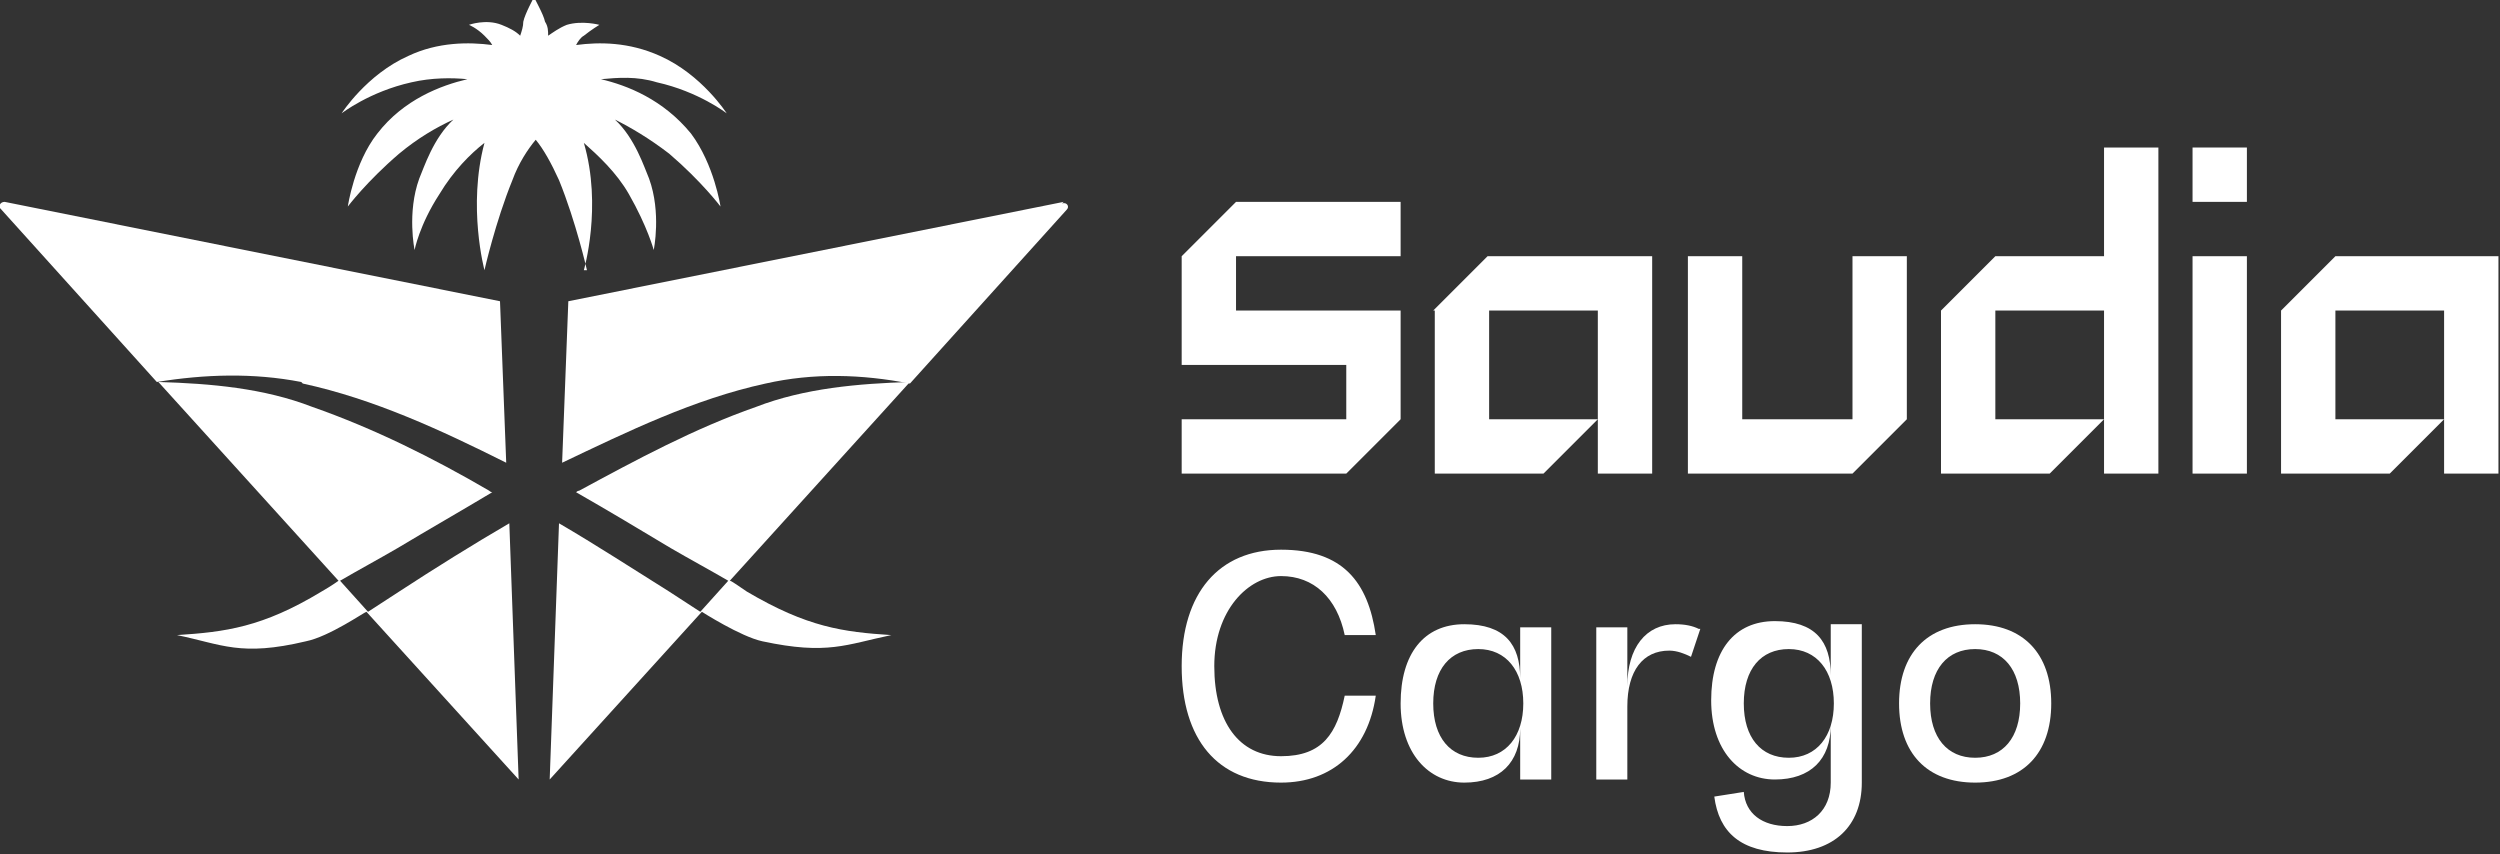
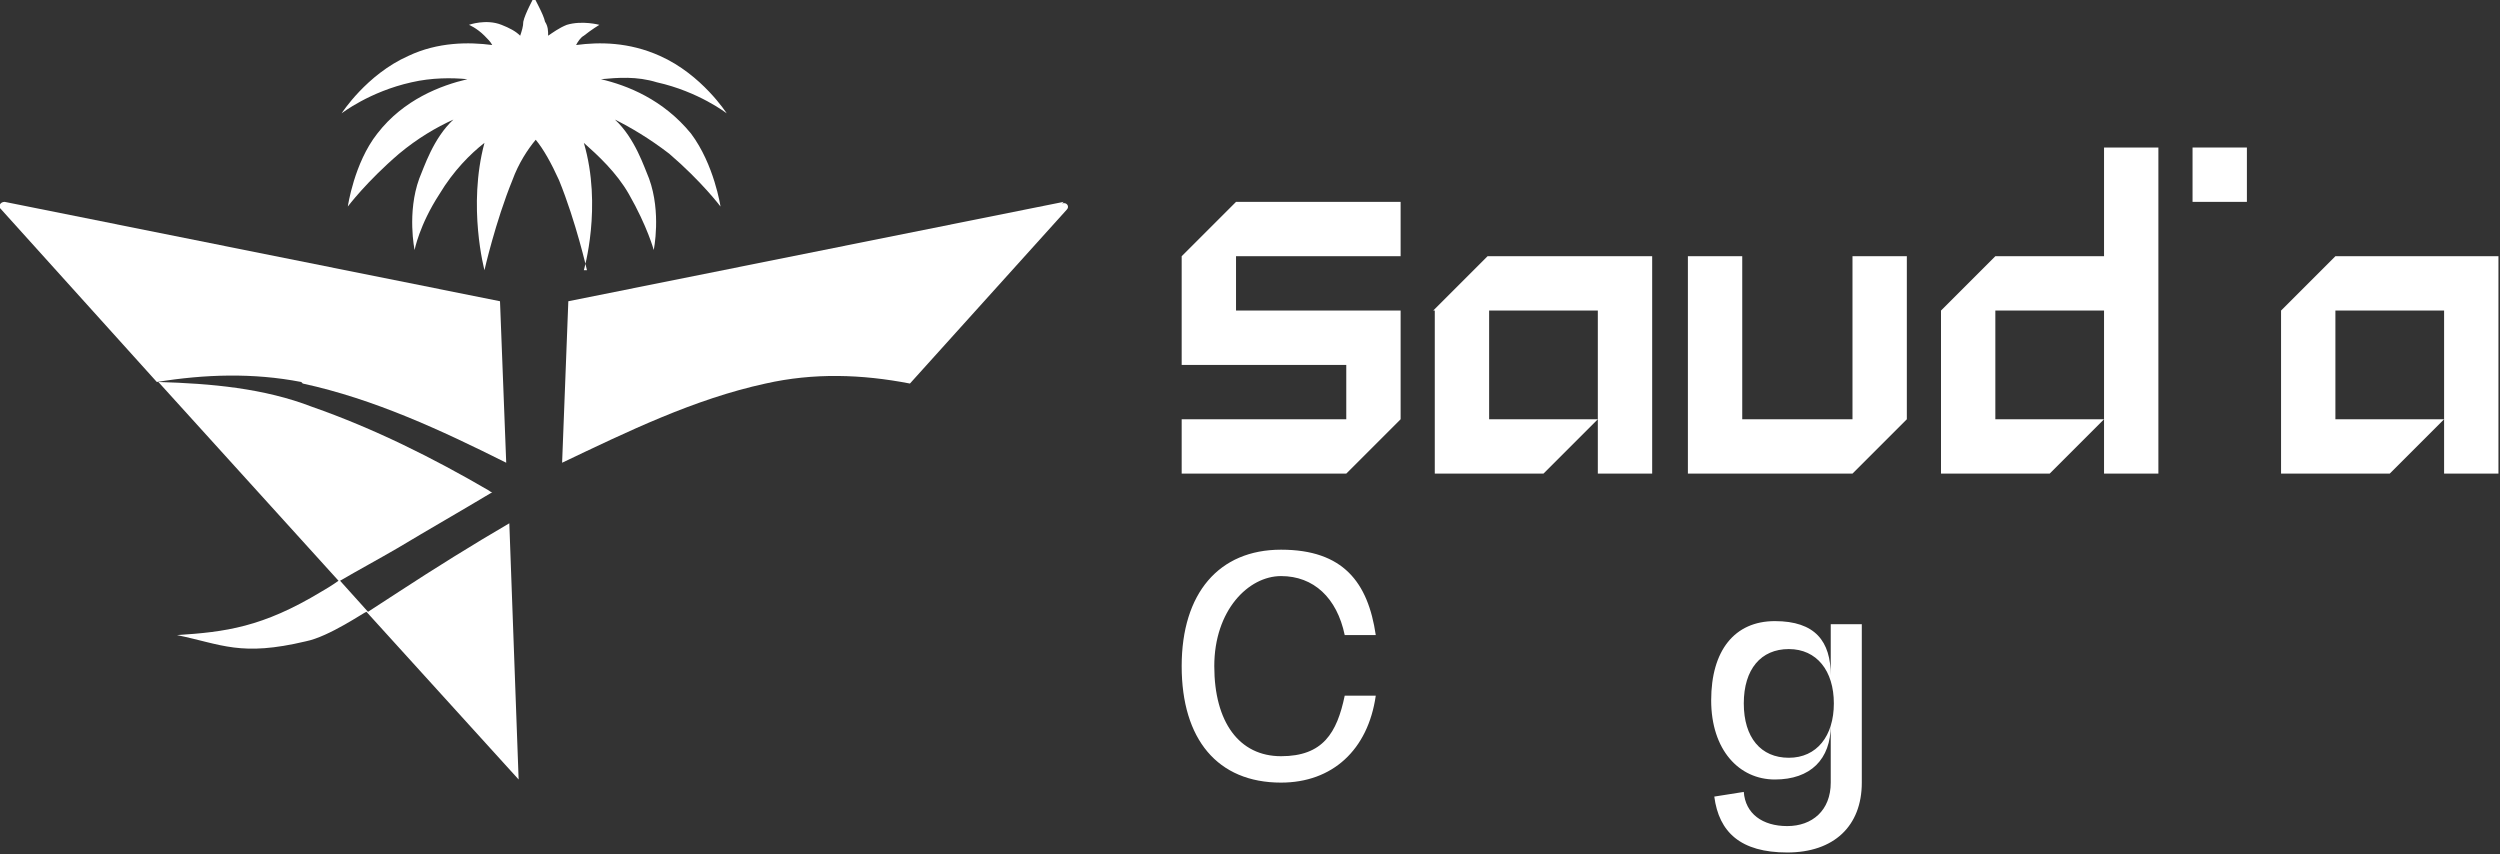
<svg xmlns="http://www.w3.org/2000/svg" id="Layer_1" version="1.1" viewBox="0 0 161 55">
  <rect x="0" y="0" width="161" height="55" fill="#333333" stroke="none" />
  <defs>
    <style>
      .st0 {
        fill: #fff;
      }
    </style>
  </defs>
  <path class="st0" d="M79.6,13h10.6v3.5h-10.6v3.5h10.6v7l-3.5,3.5h-10.6v-3.5h10.6v-3.5h-10.6v-7l3.5-3.5Z" />
  <path class="st0" d="M92.4,20h0v10.5h7l3.5-3.5h-7v-7h7v10.5h3.5v-14h-10.6l-3.5,3.5Z" />
  <path class="st0" d="M150.4,16.5l-3.5,3.5h0v10.5h7l3.5-3.5h-7v-7h7v10.5h3.5v-14h-10.6Z" />
  <path class="st0" d="M135.5,16.5h-7l-3.5,3.5v10.5h7l3.5-3.5h-7v-7h7v10.5h3.5V9.5h-3.5v7Z" />
  <path class="st0" d="M119.2,27h-7v-10.5h-3.5v14h10.6l3.5-3.5h0v-10.5h-3.5v10.5Z" />
  <path class="st0" d="M141.2,9.5h3.5v3.5h-3.5v-3.5Z" />
-   <path class="st0" d="M141.2,16.5h3.5v14h-3.5v-14Z" />
  <path class="st0" d="M25.7,38.1l-2,1.3-1.8-2c1.2-.7,2.5-1.4,3.7-2.1,2-1.2,4.1-2.4,6.1-3.6,0,0-.1,0-.2-.1-3.6-2.1-7.4-4-11.4-5.4-3.1-1.2-6.5-1.5-9.9-1.6l11.6,12.8c0,0-.4.3-1.1.7-3.8,2.3-6.2,2.6-9.3,2.8,2.9.6,4.1,1.4,8.3.4,1.5-.3,3.8-1.9,3.9-1.9l9.8,10.8-.6-16.5c-2.4,1.4-4.8,2.9-7.1,4.4" />
  <path class="st0" d="M19.5,24.7c4.6,1,8.9,3,13.1,5.1l-.4-10.4L.3,13c-.3,0-.4.3-.3.4l10.1,11.2c3.1-.5,6.2-.6,9.3,0" />
  <path class="st0" d="M68.5,13l-31.9,6.4-.4,10.4c4.2-2,8.5-4.1,13.1-5.1,3.1-.7,6.2-.6,9.3,0l10.1-11.2c.2-.2,0-.5-.3-.4" />
  <path class="st0" d="M37.6,17.4s1.2-4.1,0-8.2c.9.8,2.1,1.9,2.9,3.3,1.2,2.1,1.6,3.6,1.6,3.6,0,0,.5-2.4-.3-4.6-.3-.7-.9-2.6-2.2-3.8,1,.5,2.2,1.2,3.5,2.2,2.1,1.8,3.3,3.4,3.3,3.4,0,0-.4-2.7-1.9-4.7-1.8-2.2-4.1-3.1-5.8-3.5,1.1-.1,2.3-.2,3.6.2,2.7.6,4.5,2,4.5,2,0,0-1.6-2.5-4.3-3.7-2-.9-3.9-.9-5.4-.7.1-.2.3-.5.5-.6.5-.4,1-.7,1-.7,0,0-1.1-.3-2.1,0-.5.2-.9.5-1.2.7,0-.3,0-.6-.2-.9-.1-.5-.7-1.5-.7-1.6,0,0-.6,1.1-.7,1.6,0,.3-.1.6-.2.9-.3-.3-.7-.5-1.2-.7-1-.4-2.1,0-2.1,0,0,0,.5.2,1,.7.2.2.4.4.5.6-1.5-.2-3.5-.2-5.4.7-2.7,1.2-4.3,3.7-4.3,3.7,0,0,1.8-1.4,4.5-2,1.3-.3,2.6-.3,3.6-.2-1.7.4-4.1,1.3-5.8,3.5-1.5,1.9-1.9,4.7-1.9,4.7,0,0,1.2-1.6,3.3-3.4,1.2-1,2.4-1.7,3.5-2.2-1.3,1.2-1.9,3.1-2.2,3.8-.8,2.2-.3,4.6-.3,4.6,0,0,.3-1.6,1.6-3.6.9-1.5,2-2.6,2.9-3.3-1.1,4.1,0,8.2,0,8.2,0,0,.7-3.1,1.8-5.8.4-1.1,1-2,1.5-2.6.5.6,1,1.5,1.5,2.6,1.1,2.7,1.8,5.8,1.8,5.8" />
-   <path class="st0" d="M37.3,31.6c0,0-.1,0-.2.1,2.1,1.2,4.1,2.4,6.1,3.6,1.2.7,2.5,1.4,3.7,2.1l-1.8,2-2-1.3c-2.4-1.5-4.7-3-7.1-4.4l-.6,16.5,9.8-10.8c0,0,2.5,1.6,3.9,1.9,4.2.9,5.4.2,8.3-.4-3.1-.2-5.4-.5-9.3-2.8-.6-.4-1-.7-1.1-.7l11.6-12.8c-3.3.1-6.8.4-9.9,1.6-4,1.4-7.7,3.4-11.4,5.4" />
  <path class="st0" d="M82.5,50.4c-4.1,0-6.4-2.8-6.4-7.5s2.4-7.5,6.4-7.5,5.6,2.1,6.1,5.5h-2c-.5-2.4-2-3.8-4.1-3.8s-4.3,2.2-4.3,5.8,1.6,5.8,4.3,5.8,3.6-1.5,4.1-3.9h2c-.5,3.5-2.8,5.6-6.1,5.6" />
-   <path class="st0" d="M98.1,45.3c0-2.1-1.1-3.5-2.9-3.5s-2.9,1.3-2.9,3.5,1.1,3.5,2.9,3.5,2.9-1.4,2.9-3.5M99.9,40.4v9.8h-2v-3.3h0c0,2.2-1.3,3.5-3.6,3.5s-4.1-1.9-4.1-5.1,1.5-5.1,4.1-5.1,3.6,1.3,3.6,3.5h0v-3.3h2Z" />
-   <path class="st0" d="M109.5,40.5l-.6,1.8c-.4-.2-.9-.4-1.4-.4-1.7,0-2.7,1.3-2.7,3.6v4.7h-2v-9.8h2v3.8h0c0-2.5,1.2-4,3.1-4,.6,0,1.1.1,1.5.3" />
  <path class="st0" d="M118.1,45.3c0-2.1-1.1-3.5-2.9-3.5s-2.9,1.3-2.9,3.5,1.1,3.5,2.9,3.5,2.9-1.4,2.9-3.5M119.9,40.4v10c0,2.8-1.8,4.5-4.8,4.5s-4.4-1.3-4.7-3.6l1.9-.3c.1,1.4,1.2,2.2,2.8,2.2s2.8-1,2.8-2.8v-3.7h0c0,2.2-1.3,3.5-3.6,3.5s-4.1-1.9-4.1-5.1,1.5-5.1,4.1-5.1,3.6,1.3,3.6,3.5h0v-3.3h2Z" />
-   <path class="st0" d="M130.1,45.3c0-2.2-1.1-3.5-2.9-3.5s-2.9,1.3-2.9,3.5,1.1,3.5,2.9,3.5,2.9-1.3,2.9-3.5M122.3,45.3c0-3.2,1.8-5.1,4.9-5.1s4.9,1.9,4.9,5.1-1.8,5.1-4.9,5.1c-3.1,0-4.9-1.9-4.9-5.1" />
</svg>